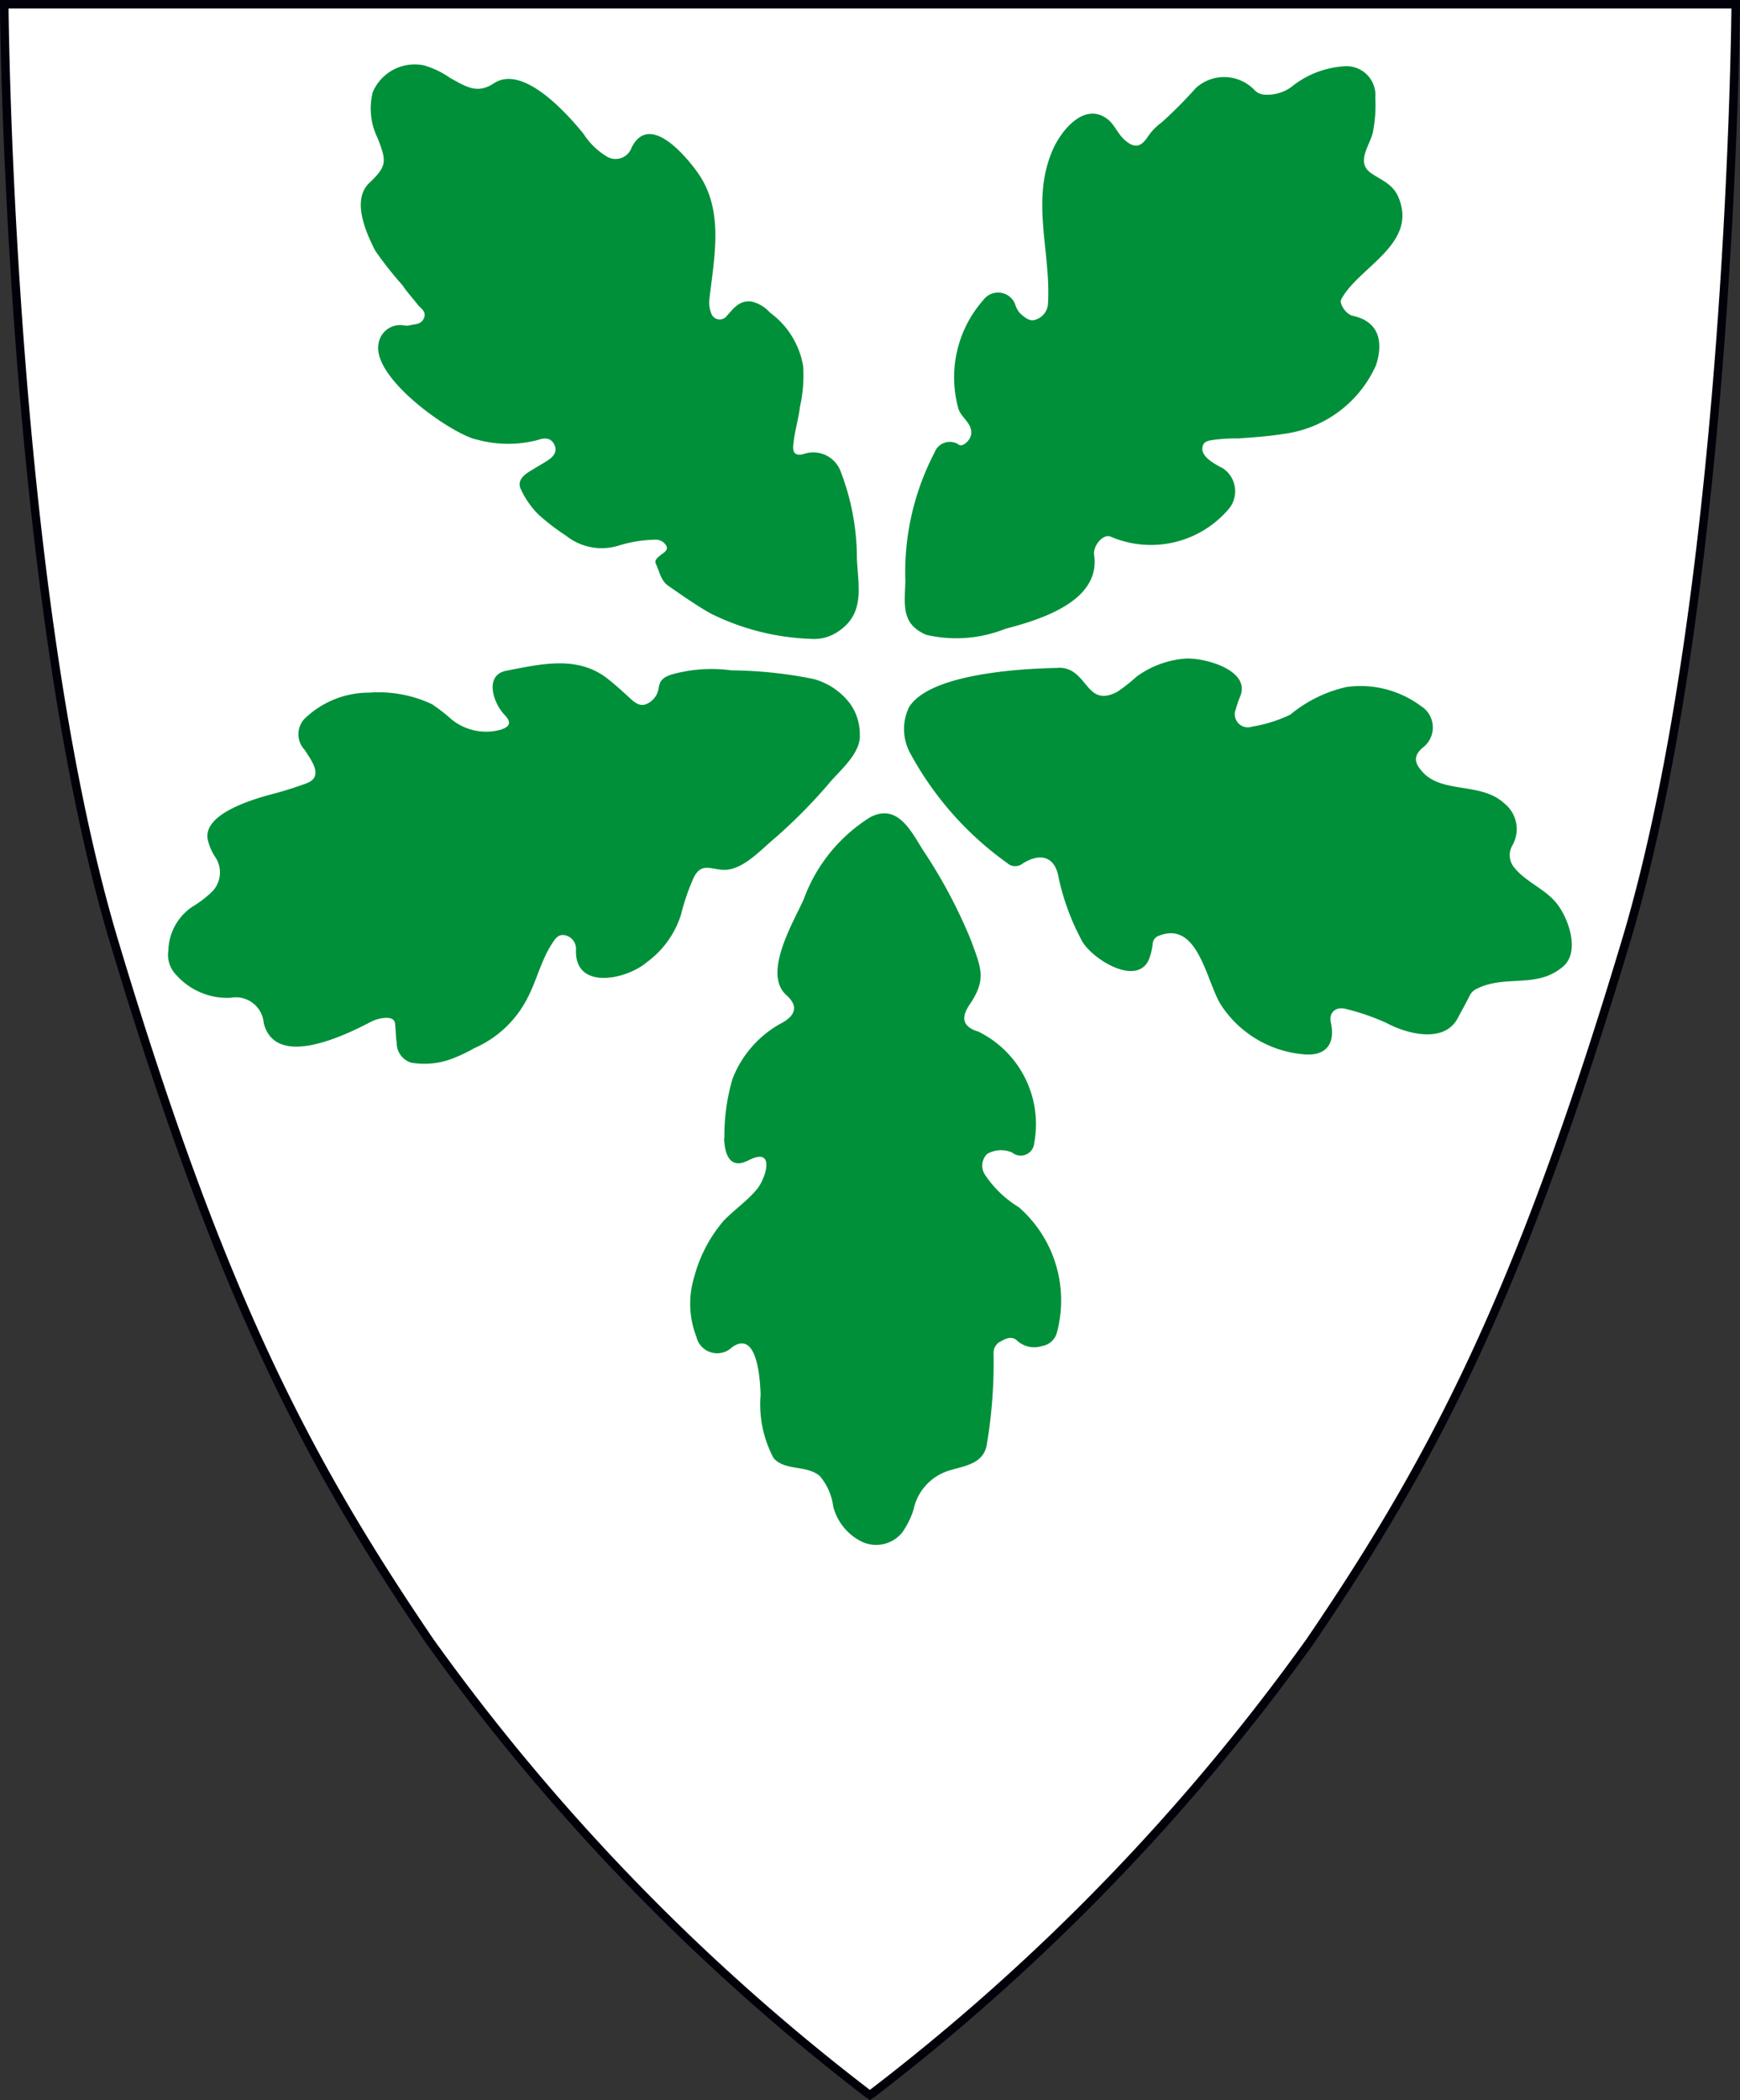
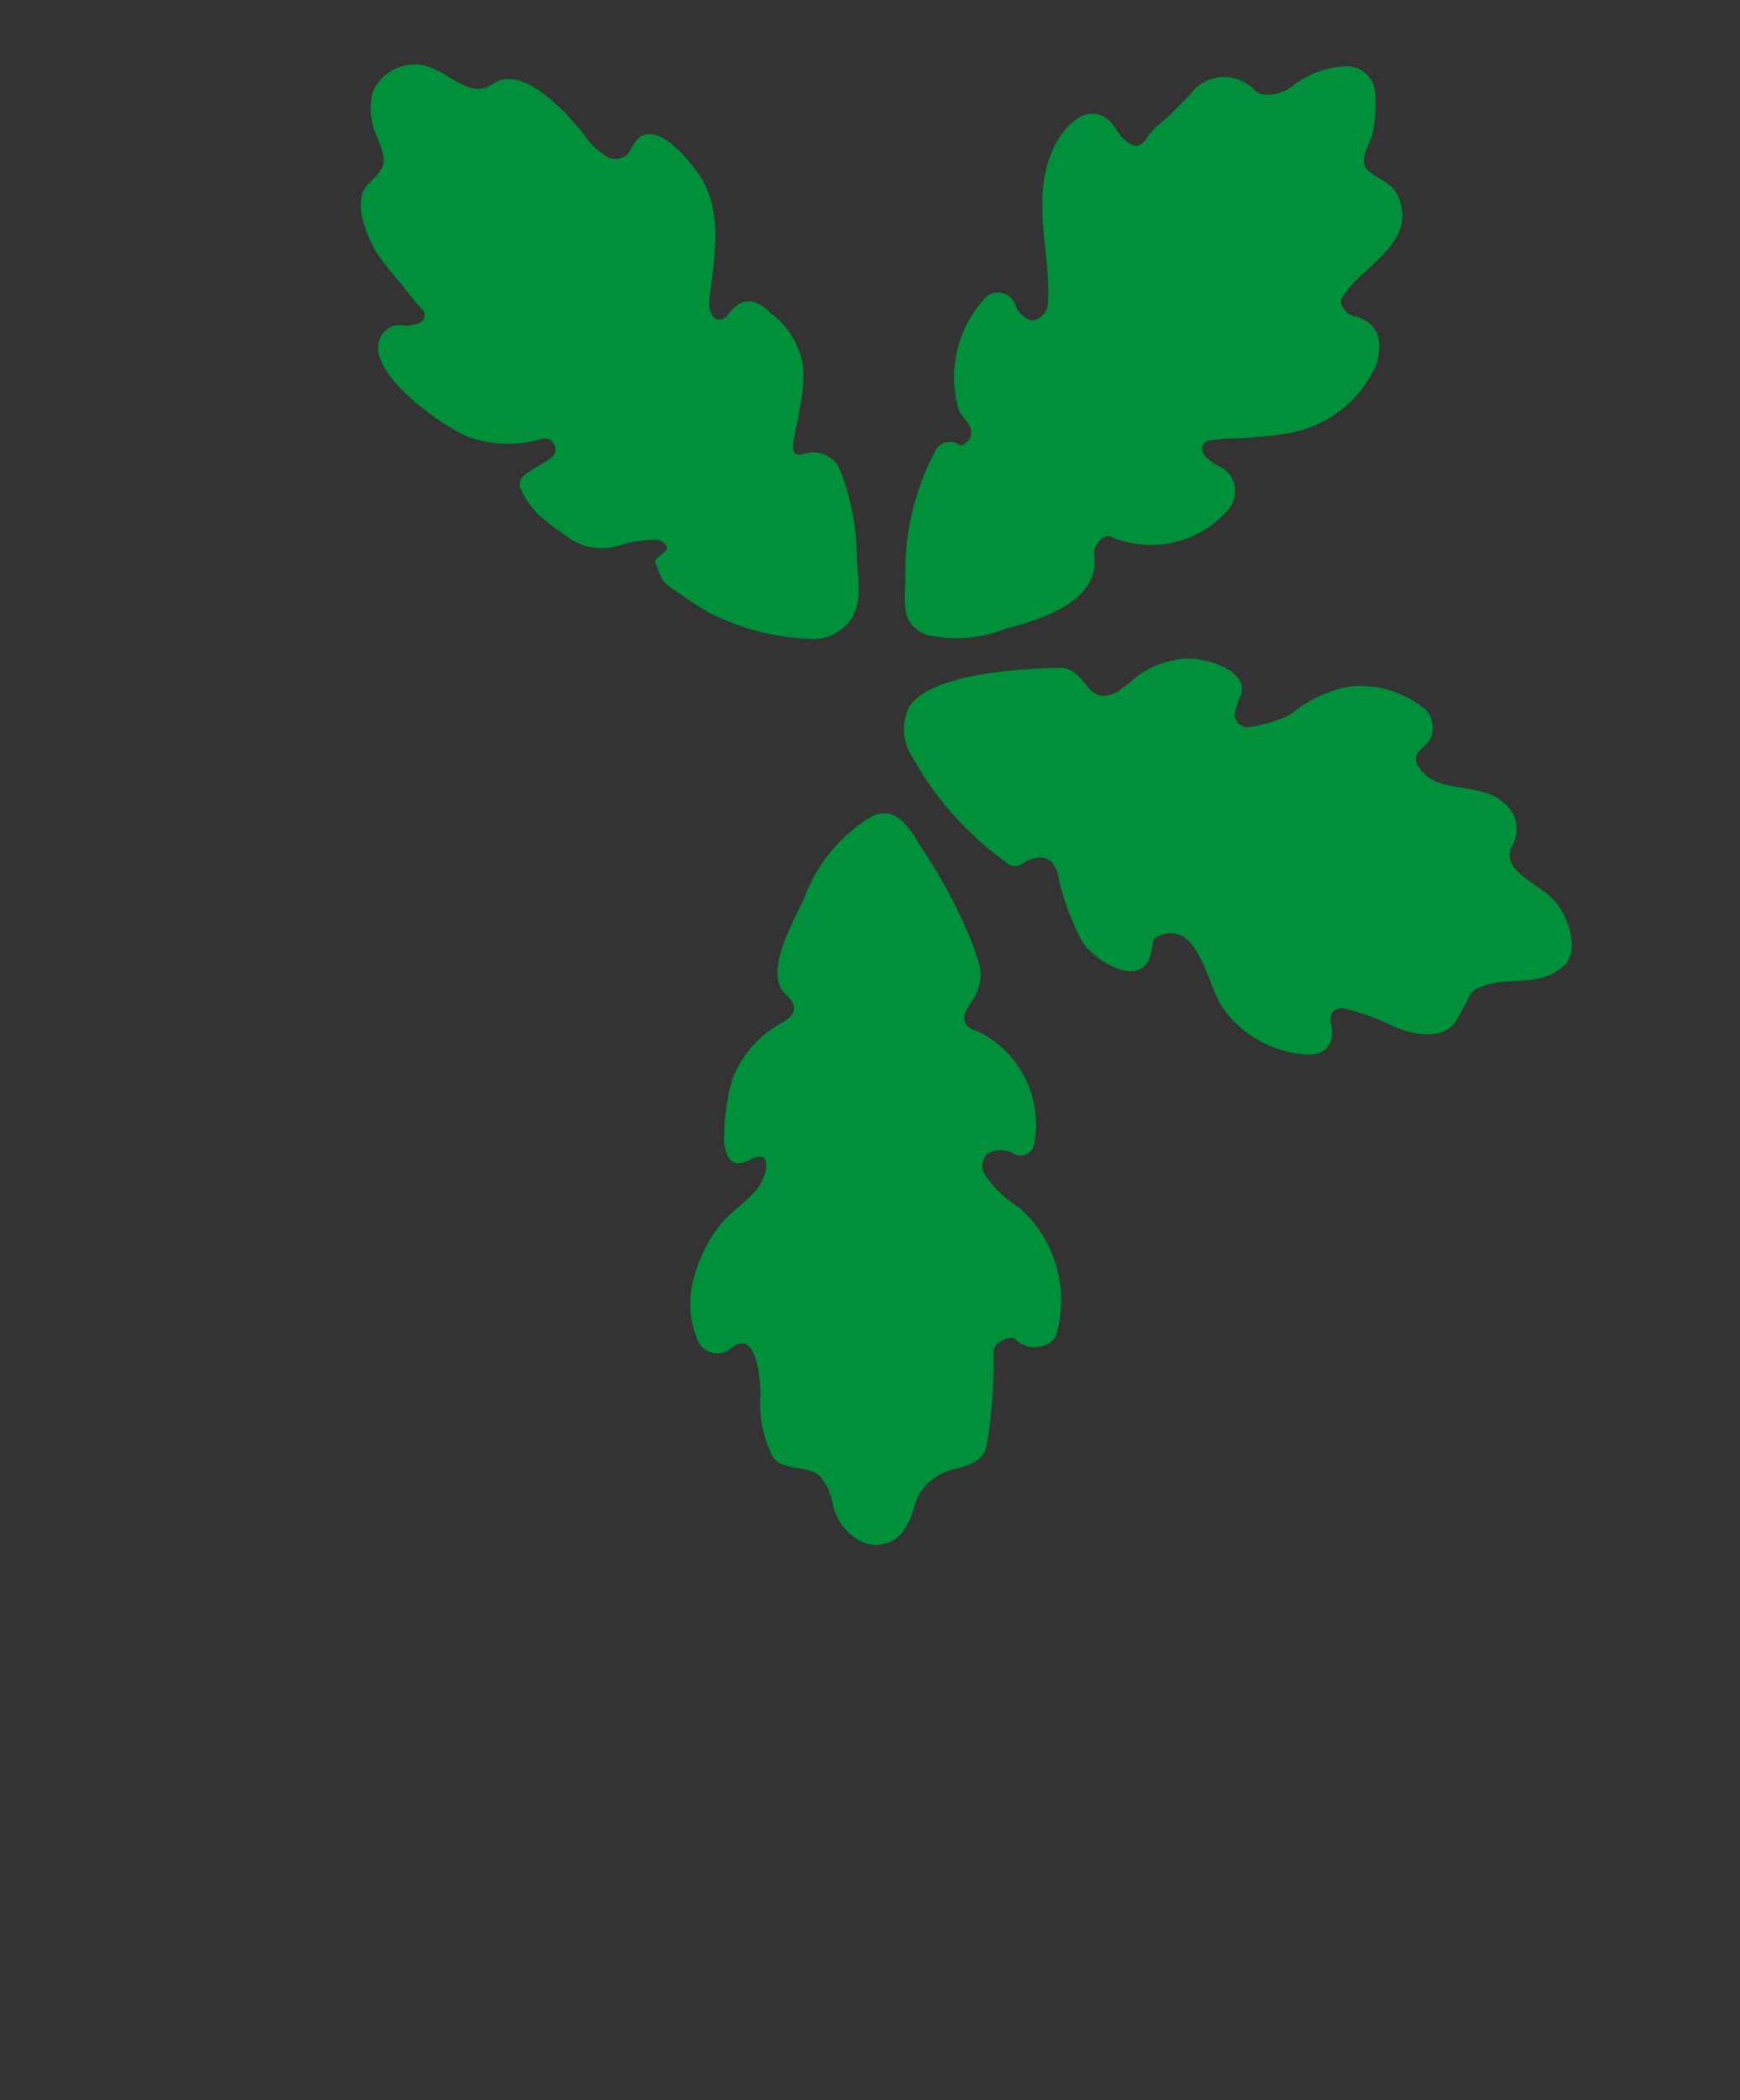
<svg xmlns="http://www.w3.org/2000/svg" id="Group_5498" data-name="Group 5498" width="51.408" height="62" viewBox="0 0 51.408 62">
  <rect x="0" y="0" width="51.408" height="62" fill="#333333" stroke="none" />
-   <path id="Path_7600" data-name="Path 7600" d="M25.708,61.877A63.529,63.529,0,0,1,12.782,48.543c-3.634-5.337-6.2-10.213-9.337-20.67C.369,17.624.2.5.2.324V.2H51.355V.324c0,.172-.168,17.3-3.245,27.549-3.139,10.458-5.7,15.333-9.337,20.67A63.513,63.513,0,0,1,25.845,61.877l-.068.045Z" transform="translate(-0.072 -0.072)" fill="#fff" />
-   <path id="Path_7601" data-name="Path 7601" d="M51.408,0H0L0,.252C0,.425.17,17.572,3.251,27.838c3.145,10.474,5.713,15.357,9.354,20.7A63.71,63.71,0,0,0,25.567,61.91L25.7,62l.138-.09A63.694,63.694,0,0,0,38.8,48.543c3.641-5.348,6.209-10.231,9.353-20.7C51.238,17.572,51.405.425,51.406.252Zm-.254.251s-.133,17.164-3.24,27.514S42.3,42.963,38.594,48.4A62.88,62.88,0,0,1,25.7,61.7a62.926,62.926,0,0,1-12.89-13.3C9.111,42.963,6.6,38.116,3.492,27.765S.253.251.253.251Z" fill="#000109" />
-   <path id="Path_7602" data-name="Path 7602" d="M14.591,42.113c-.031-.19-.03-.4-.053-.6-.02-.161-.2-.172-.33-.157a1.063,1.063,0,0,0-.386.114c-.741.386-2.81,1.409-3.162.039a.827.827,0,0,0-.978-.75,2.014,2.014,0,0,1-1.6-.666.849.849,0,0,1-.24-.739,1.6,1.6,0,0,1,.71-1.285,3.2,3.2,0,0,0,.563-.426A.811.811,0,0,0,9.21,36.58a1.594,1.594,0,0,1-.2-.466c-.189-.777,1.328-1.212,1.847-1.355a10.774,10.774,0,0,0,1.075-.336c.517-.2.118-.692-.063-.982a.672.672,0,0,1-.024-.9,2.73,2.73,0,0,1,1.928-.791,3.709,3.709,0,0,1,1.855.34,5.26,5.26,0,0,1,.574.444,1.617,1.617,0,0,0,1.457.31c.289-.09.32-.226.112-.442-.331-.343-.607-1.174.059-1.3,1.037-.2,2.107-.457,2.989.237.211.166.412.346.609.528.149.139.314.3.514.228a.6.6,0,0,0,.385-.482c.034-.242.159-.32.366-.394a4.348,4.348,0,0,1,1.782-.127,12.627,12.627,0,0,1,2.437.257,2.016,2.016,0,0,1,1.075.732,1.555,1.555,0,0,1,.283.9c.039.527-.536,1.023-.85,1.377a15.479,15.479,0,0,1-1.635,1.666c-.4.328-.91.907-1.445.954-.428.037-.754-.282-1,.282a6.655,6.655,0,0,0-.354,1.046,2.758,2.758,0,0,1-1.006,1.4c-.594.515-2.164.858-2.094-.394a.412.412,0,0,0-.327-.4c-.2-.039-.287.1-.389.257-.321.5-.446,1.075-.717,1.594a3.194,3.194,0,0,1-1.571,1.482,4.645,4.645,0,0,1-.732.339,2.327,2.327,0,0,1-1.126.092.606.606,0,0,1-.436-.555" transform="translate(-2.867 -11.301)" fill="#00903a" />
  <path id="Path_7603" data-name="Path 7603" d="M42.179,18.327a7.626,7.626,0,0,1,.86-3.838.48.48,0,0,1,.732-.223c.117.056.333-.146.351-.324.033-.307-.27-.462-.372-.726a3.447,3.447,0,0,1,.728-3.227.543.543,0,0,1,.938.109.7.7,0,0,0,.15.281c.132.117.292.264.477.18a.522.522,0,0,0,.346-.444c.1-1.523-.516-3.043.138-4.554.243-.562.907-1.4,1.578-.947.249.166.335.457.551.647.264.233.457.232.659-.06a1.762,1.762,0,0,1,.441-.464,12.784,12.784,0,0,0,1-1.006,1.241,1.241,0,0,1,1.729.049.438.438,0,0,0,.284.142,1.223,1.223,0,0,0,.795-.212,2.756,2.756,0,0,1,1.615-.626.853.853,0,0,1,.882.931,4.125,4.125,0,0,1-.077,1.046c-.112.408-.5.873-.039,1.185.291.2.631.316.793.691.606,1.4-1.178,2.072-1.684,3.031-.067.126.146.443.337.483.781.168.916.767.691,1.461a3.476,3.476,0,0,1-2.742,2.029c-.443.072-.892.1-1.339.133a4.612,4.612,0,0,0-.837.06c-.111.029-.177.066-.205.175-.081.309.4.538.613.655a.815.815,0,0,1,.164,1.185,3.017,3.017,0,0,1-3.484.828c-.226-.111-.536.268-.5.529.211,1.381-1.614,1.924-2.619,2.187a3.92,3.92,0,0,1-2.339.178c-.734-.315-.64-.859-.618-1.544" transform="translate(-15.428 -1.129)" fill="#00903a" />
  <path id="Path_7604" data-name="Path 7604" d="M31.473,17.7c.049.776.2,1.518-.527,2.019a1.259,1.259,0,0,1-.84.24,7.189,7.189,0,0,1-2.95-.744c-.438-.245-.851-.539-1.264-.824-.22-.152-.259-.425-.366-.649-.051-.107.053-.181.128-.245.093-.08.252-.143.181-.29a.366.366,0,0,0-.368-.174,3.832,3.832,0,0,0-1.037.172,1.686,1.686,0,0,1-1.555-.291,6.525,6.525,0,0,1-.81-.62,2.546,2.546,0,0,1-.522-.743c-.11-.216.02-.381.2-.5s.386-.23.575-.351c.171-.108.311-.256.214-.466s-.276-.22-.485-.148a3.476,3.476,0,0,1-1.81-.011c-.681-.128-3.127-1.8-2.9-2.85a.645.645,0,0,1,.746-.52.4.4,0,0,0,.161,0c.158-.042.35-.018.432-.217s-.1-.285-.192-.405c-.149-.192-.315-.371-.45-.572a10.464,10.464,0,0,1-.8-1.015c-.278-.544-.7-1.5-.17-2s.507-.645.24-1.327a1.968,1.968,0,0,1-.142-1.346,1.344,1.344,0,0,1,1.521-.793,2.632,2.632,0,0,1,.767.37c.476.261.8.484,1.292.157.871-.573,2.185.923,2.646,1.489a2.13,2.13,0,0,0,.68.667.5.5,0,0,0,.739-.249c.517-1.06,1.595.223,1.957.733.783,1.1.491,2.467.348,3.708a.868.868,0,0,0,.045.425.265.265,0,0,0,.474.086c.2-.223.37-.463.73-.415a1.081,1.081,0,0,1,.541.328,2.462,2.462,0,0,1,.977,1.578,4.214,4.214,0,0,1-.094,1.2c-.048.393-.171.769-.2,1.163-.016.245.115.276.3.235A.864.864,0,0,1,31,15.052a7.133,7.133,0,0,1,.467,2.523c0,.041,0,.081.006.121" transform="translate(-6.15 -1.098)" fill="#00903a" />
  <path id="Path_7605" data-name="Path 7605" d="M33.171,47.469a6.071,6.071,0,0,1,.237-1.748,3.172,3.172,0,0,1,1.49-1.677c.392-.227.446-.5.112-.8-.718-.627.189-2.138.5-2.821a4.789,4.789,0,0,1,1.98-2.443c.793-.4,1.187.394,1.543.967a15.024,15.024,0,0,1,1.423,2.668c.3.823.471,1.15-.037,1.9-.273.4-.2.663.256.8a3.044,3.044,0,0,1,1.651,3.291.4.4,0,0,1-.651.28.814.814,0,0,0-.743.043.489.489,0,0,0-.069.6,3.2,3.2,0,0,0,1.011.973A3.653,3.653,0,0,1,43,53.185a.54.54,0,0,1-.448.413.745.745,0,0,1-.745-.172c-.133-.118-.3-.065-.451.025a.378.378,0,0,0-.232.359,14.43,14.43,0,0,1-.2,2.7c-.1.587-.691.627-1.149.776a1.532,1.532,0,0,0-1.015,1.143,2.472,2.472,0,0,1-.335.674.99.99,0,0,1-1.238.248,1.6,1.6,0,0,1-.8-1.019,1.714,1.714,0,0,0-.4-.9c-.385-.327-1.018-.14-1.361-.524a3.369,3.369,0,0,1-.384-1.867c-.011-.315-.063-1.962-.845-1.406a.631.631,0,0,1-1.053-.313,2.686,2.686,0,0,1-.063-1.764,4.18,4.18,0,0,1,.881-1.672c.312-.319.687-.573.973-.92.259-.311.564-1.269-.248-.852-.519.267-.7-.111-.725-.642" transform="translate(-11.77 -13.859)" fill="#00903a" />
  <path id="Path_7606" data-name="Path 7606" d="M46.664,30.933c.9-.029.8,1.211,1.755.711A5.067,5.067,0,0,0,49,31.187a2.823,2.823,0,0,1,1.413-.523c.549-.042,1.944.325,1.645,1.1a2.841,2.841,0,0,0-.141.407.385.385,0,0,0,.486.5,4.143,4.143,0,0,0,1.129-.354A3.958,3.958,0,0,1,55.2,31.5a2.994,2.994,0,0,1,2.185.559.746.746,0,0,1,.052,1.239c-.283.249-.238.457.02.731.581.618,1.715.283,2.387.9a.969.969,0,0,1,.25,1.247.57.57,0,0,0,.067.671c.337.41.873.607,1.215,1.012.369.436.732,1.45.217,1.893-.776.667-1.688.231-2.542.654a.442.442,0,0,0-.224.214c-.11.226-.235.443-.352.664-.4.748-1.5.457-2.084.145a6.631,6.631,0,0,0-1.191-.416c-.32-.1-.536.1-.471.389.143.64-.148,1.014-.823.941A3.239,3.239,0,0,1,51.5,40.912c-.446-.666-.67-2.528-1.843-2.069a.265.265,0,0,0-.191.238,1.545,1.545,0,0,1-.063.316c-.259,1.076-1.789.127-2.054-.452a7.043,7.043,0,0,1-.659-1.8c-.1-.634-.535-.772-1.075-.425a.348.348,0,0,1-.446-.02,9.593,9.593,0,0,1-2.85-3.213,1.488,1.488,0,0,1-.054-1.385c.68-1.124,4.048-1.153,4.4-1.164" transform="translate(-15.41 -11.219)" fill="#00903a" />
</svg>